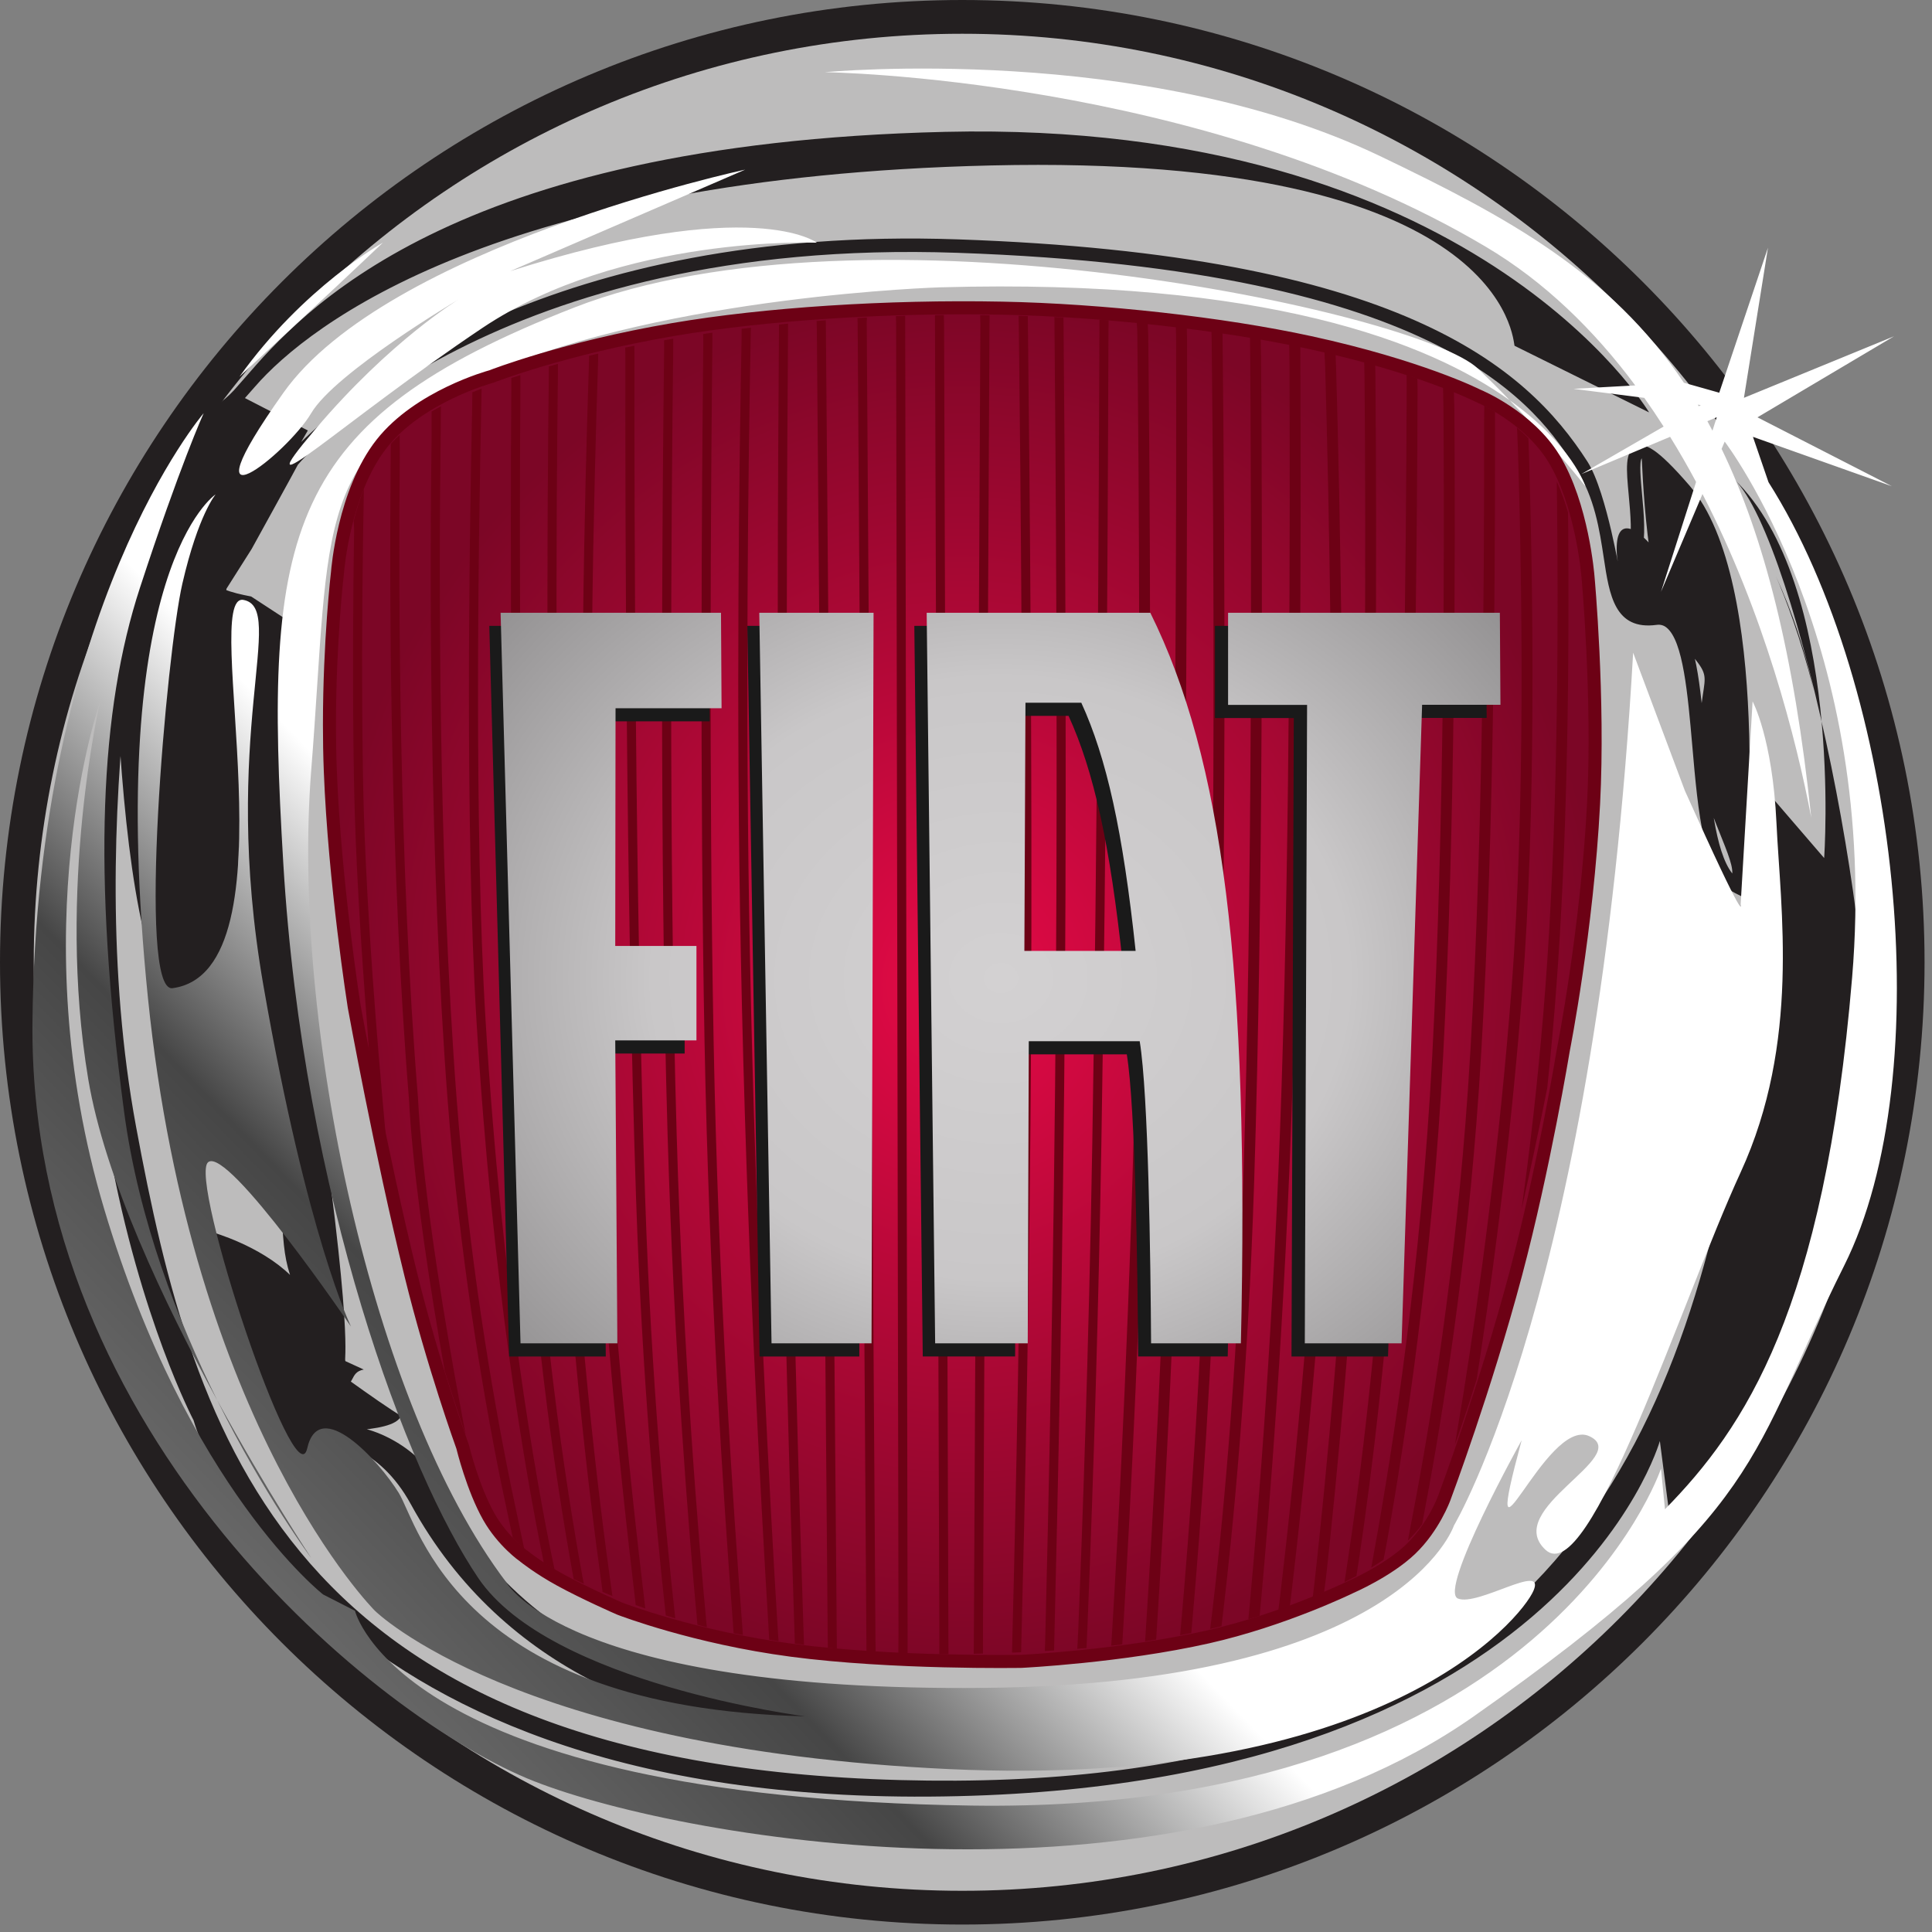
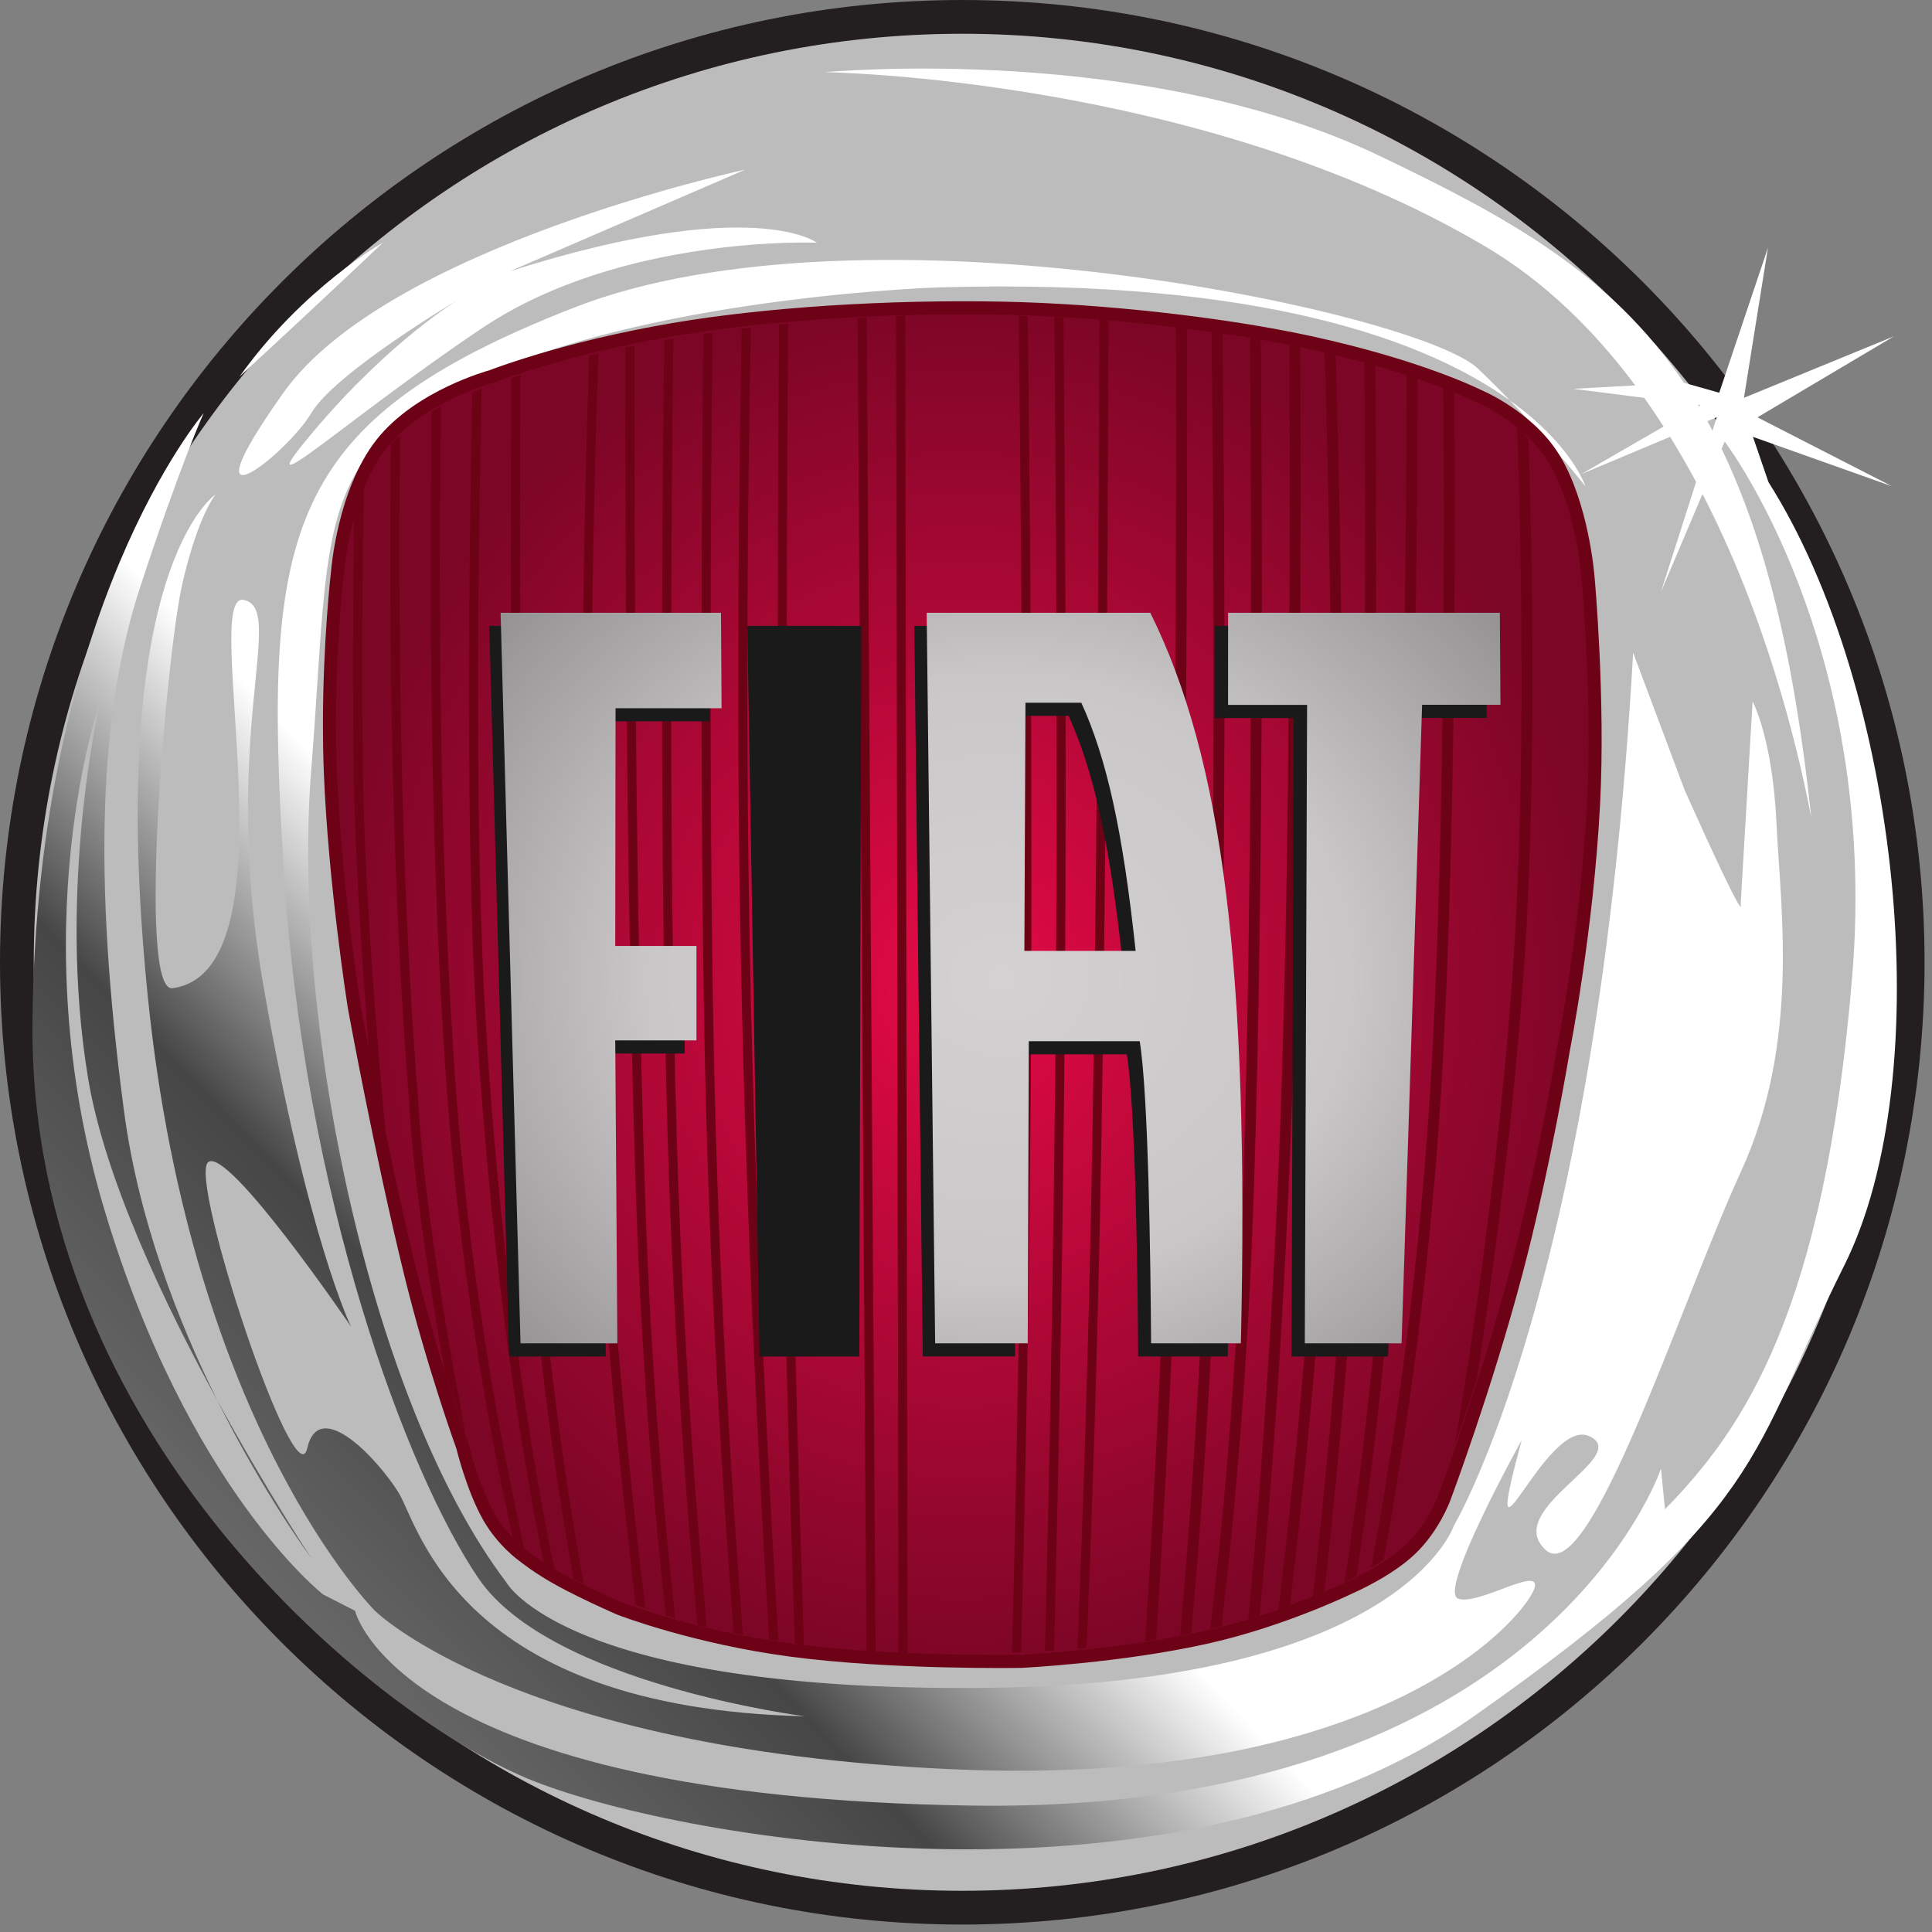
<svg xmlns="http://www.w3.org/2000/svg" width="100%" height="100%" viewBox="0 0 128 128" version="1.1" xml:space="preserve" style="fill-rule:evenodd;clip-rule:evenodd;">
  <rect x="0" y="0" width="128" height="128" fill="#808080" stroke="none" />
  <g transform="matrix(0.051,0,0,0.051,0,0)">
    <g transform="matrix(8.475,0,0,8.475,-21.186,-21.186)">
      <path d="M297.5,149.998C297.5,231.463 231.461,297.5 150,297.5C68.538,297.5 2.5,231.463 2.5,149.998C2.5,68.539 68.538,2.5 150,2.5C231.461,2.5 297.5,68.539 297.5,149.998" style="fill:rgb(35,31,32);fill-rule:nonzero;" />
    </g>
    <g transform="matrix(8.475,0,0,8.475,-21.186,-21.186)">
      <path d="M292.324,149.998C292.324,228.606 228.603,292.325 149.999,292.325C71.394,292.325 7.672,228.606 7.672,149.998C7.672,71.396 71.395,7.675 150,7.675C228.604,7.675 292.324,71.396 292.324,149.998" style="fill:rgb(189,188,188);fill-rule:nonzero;" />
    </g>
    <g transform="matrix(8.475,0,0,8.475,-21.186,-21.186)">
-       <path d="M35.532,78.314C35.532,78.432 19.741,80.834 19.757,80.909C19.834,81.301 18.939,162.141 33.36,158.073C42.855,153.605 37.746,100.93 37.746,108.015C37.746,117.89 38.705,134.087 42.494,159.526C46.764,188.18 44.964,191.751 46.955,197.922C42.323,193.424 35.117,191.4 35.117,191.4L45.335,225.937L52.86,225.86C52.86,225.86 52.968,223.54 53.067,223.43C53.27,223.428 60.5,223.965 65.467,233.056C94.211,285.663 169.887,265.434 150.077,266.575L181.26,262.821C89.932,278.445 72.8,236.336 68.208,227.929C65.331,223.713 57.06,219.296 51.86,221.811C51.86,221.811 64.552,222.318 63.988,218.953C67.954,222.805 54.126,212.719 54.126,212.719L54.822,214.906C56.967,215.123 56.001,212.807 58.26,212.429L55.456,211.145C55.097,210.705 57.014,208.416 50.167,162.466C46.405,137.219 47.164,117.564 47.164,107.783C47.164,98.307 46.545,97.637 46.563,97.567L40.998,93.932L39.931,93.716C38.397,93.404 36.877,92.913 36.218,92.548C36.56,92.039 36.757,91.361 36.757,90.242C36.757,89.159 36.641,87.748 36.49,85.926C36.291,83.488 36.389,74.754 36.052,77.672C18.319,231.572 42.866,60.446 39.851,63.734L41.576,61.78C49.929,52.138 79.109,29.62 154.401,27.86C234.022,25.994 234.383,55.077 234.656,55.502L255.281,65.718C255.01,65.281 228.219,20.818 147.361,22.711C71.164,24.495 48.545,50.596 40.03,60.424L38.346,62.336C34.846,66.154 30.828,66.189 30.828,71.814C30.828,74.818 27.461,78.819 27.666,81.303C37.496,98.57 34.103,90.035 35.532,78.314ZM253.266,70.911C251.528,71.657 251.791,74.475 252.153,78.373C252.419,81.278 252.726,84.571 252.153,86.87L254.141,87.371C254.799,84.732 254.473,81.253 254.191,78.182C254.012,76.23 253.735,73.276 254.151,72.752C254.201,72.819 254.775,94.745 259.294,99.972C266.479,108.29 262.896,103.504 262.896,117.999C262.896,125.144 268.241,133.472 268.028,136.388C265.366,133.017 264.609,124.346 263.931,116.568C263.138,107.511 262.46,99.692 259.24,97.094C263.209,93.613 249.415,75.374 250.357,87.725C251.005,92.045 248.892,78.025 245.824,73.252C236.428,58.627 216.959,41.539 149.309,39.19C87.294,37.037 56.559,62.491 48.659,70.256L49.685,68.485L39.608,63.291L36.757,93.461L41.07,86.654C41.07,86.654 48.032,74.029 48.16,73.733C49.247,72.452 78.632,38.799 149.236,41.251C224.496,43.863 238.236,65.242 244.106,74.371C246.932,78.773 247.674,83.692 248.333,88.032C249.193,93.748 250.015,99.145 256.433,98.282C257.023,98.205 257.507,98.337 257.958,98.702C260.501,100.751 261.204,108.883 261.892,116.745C262.792,127.148 263.654,136.972 268.433,139.38L269.765,140.052L269.908,138.557C270.088,136.648 274.209,91.68 261.476,76.937C256.462,71.132 254.615,70.329 253.266,70.911ZM280.486,108.185C279.197,102.206 277.262,96.384 274.716,90.823C276.162,94.156 278.473,100.097 280.486,108.185ZM274.717,90.823C274.428,90.149 274.128,89.479 273.817,88.815C274.148,89.487 274.415,90.152 274.717,90.823ZM268.304,75.935C285.129,92.159 282.11,134.022 282.11,134.022L273.926,124.513L273.926,165.075L268.26,176.481C258.184,230.354 234.263,277.889 140.456,275.353C46.652,272.818 32.174,222.749 23.359,175.215C14.545,127.682 27.136,75.711 27.136,75.711C-0.566,158.102 32.174,220.213 32.174,220.213C32.174,220.213 47.911,278.521 144.865,277.889C241.814,277.256 256.927,223.383 256.927,223.383L258.689,236.981C258.689,236.981 281.209,216.38 288.132,173.282C291.641,151.464 278.082,85.362 268.304,75.935ZM273.816,88.815C273.49,88.13 273.291,87.753 273.291,87.753C273.475,88.109 273.643,88.463 273.816,88.815" style="fill:rgb(35,31,32);fill-rule:nonzero;" />
-     </g>
+       </g>
    <g transform="matrix(4.194,0,0,-4.194,-2236.51,3860.22)">
      <clipPath id="_clip1">
        <path d="M1094.29,667.165C1094.39,666.153 1094.51,665.199 1094.62,664.181C1097.89,631.629 1099.39,640.34 1094.29,667.165ZM607.449,803.749C607.449,803.749 633.355,827.641 651.852,845.243C651.853,845.243 627.185,831.415 607.449,803.749ZM600.555,486.691C615.223,457.103 629.656,437.848 629.656,437.848C629.656,437.848 615.902,458.595 600.555,486.691ZM1081.05,771.059L1076.23,785.106L1119.28,769.802L1077.63,791.149L1119.93,816.251L1073.44,797.191L1080.88,843.676L1065.79,798.772L1054.85,801.862C1031.91,835.969 1000.39,853.038 960.732,872.062C887.012,907.434 788.755,898.054 788.755,898.054C788.755,898.054 904.754,896.578 993.485,843.983C1011.81,833.121 1027.09,818.058 1039.77,801.035L1020.62,799.979L1042.57,797.179C1044.64,794.265 1046.64,791.301 1048.56,788.289L1023.08,773.569L1050.57,785.11C1053.4,780.534 1056.08,775.873 1058.62,771.134L1047.75,737.106L1060.6,767.391C1079.64,730.564 1089.67,691.441 1094.29,667.165C1088.96,717.981 1079.66,754.204 1066.52,781.375L1067.48,783.631C1067.48,783.631 1115.58,720.763 1106.95,617.654C1098.32,514.545 1073.65,478.08 1048.98,452.932L1047.75,465.509C1047.75,465.509 1011.99,358.623 834.387,361.143C656.783,363.661 643.217,421.493 643.217,421.493L633.351,426.533C633.351,426.533 591.42,459.215 565.519,545.982C539.616,632.743 564.284,703.158 564.284,703.158C564.284,703.158 550.719,645.318 560.586,586.221C565.698,555.595 584.046,516.896 600.554,486.692C588.437,511.123 576.152,542.6 571.687,576.162C561.815,650.35 564.284,700.645 576.616,738.364C588.948,776.083 596.351,792.435 596.351,792.435C596.351,792.435 544.553,732.075 543.319,603.822C542.085,475.563 650.616,387.548 698.715,368.685C746.816,349.825 898.516,324.681 989.78,388.802C1081.05,452.931 1074.88,469.273 1104.48,528.38C1134.09,587.477 1121.75,706.93 1081.05,771.059ZM1059.45,794.579C1059.35,794.743 1059.26,794.907 1059.16,795.063L1060.08,794.947L1059.45,794.579ZM1063.69,787.009C1063.17,787.992 1062.65,788.996 1062.12,789.957L1065.02,791.177L1063.69,787.009ZM629.656,792.434C637.052,805.009 675.285,827.642 675.285,827.642C675.285,827.642 654.316,815.063 630.887,787.401C607.449,759.741 639.521,789.917 682.689,818.84C725.853,847.757 786.286,845.241 786.286,845.241C786.286,845.241 766.557,860.332 691.321,836.438L764.088,867.875C764.088,867.875 653.091,843.984 621.022,798.719C588.949,753.454 622.251,779.859 629.656,792.434ZM1000.91,796.41C1014.52,782.278 1024.32,769.802 1024.32,769.802C1024.32,769.802 1020.31,782.513 1000.91,796.41ZM579.086,611.364C592.652,478.079 649.388,421.492 649.388,421.492C649.388,421.492 692.552,378.743 826.986,372.458C961.415,366.172 1004.59,418.98 1008.29,427.782C1011.99,436.584 991.017,422.756 984.852,425.272C978.687,427.782 1004.59,474.31 1004.59,474.31C991.021,424.013 1011.99,481.853 1025.55,475.563C1039.12,469.282 998.419,452.932 1011.99,440.357C1025.55,427.782 1053.91,517.059 1072.42,557.298C1090.92,597.533 1084.75,639.028 1083.52,665.435C1082.29,691.842 1076.12,703.158 1076.12,703.158L1072.42,640.282C1072.42,640.282 1074.89,631.486 1055.15,675.498L1039.12,718.247C1028.02,522.088 983.615,447.896 983.615,447.896C983.615,447.896 967.585,398.864 838.084,397.603C708.588,396.354 690.084,430.303 690.084,430.303C648.154,485.627 623.486,603.823 629.658,681.778C635.822,759.739 629.658,781.12 685.154,805.01C740.654,828.897 824.518,831.417 824.518,831.417C925.251,834.249 975.893,814.343 1000.91,796.412C997.688,799.768 994.389,803.053 991.018,806.263C972.519,823.864 801.084,860.334 711.054,825.127C621.022,789.919 614.855,755.971 621.022,652.861C627.191,549.752 659.257,464.252 681.456,431.556C703.655,398.864 782.59,388.803 782.59,388.803C675.288,391.321 662.956,447.896 656.788,457.966C650.62,468.025 632.12,488.146 628.421,471.794C624.723,455.45 591.562,555.403 597.73,560.435C603.894,565.465 641.987,509.512 641.987,509.512C641.987,509.512 628.421,537.18 614.855,615.137C601.288,693.094 622.252,732.074 608.686,734.59C595.12,737.106 625.557,619.556 586.702,614.328C575.631,612.836 584.818,718.293 589.757,739.668C594.687,761.048 600.058,767.287 600.058,767.287C600.058,767.287 565.521,744.648 579.086,611.364" />
      </clipPath>
      <g clip-path="url(#_clip1)">
        <path d="M1094.29,667.165C1094.52,666.831 1094.29,667.165 1094.29,667.165ZM607.449,803.749C607.449,803.749 633.355,827.641 651.852,845.243C651.853,845.243 627.185,831.415 607.449,803.749ZM600.555,486.691C615.223,457.103 629.656,437.848 629.656,437.848C629.656,437.848 615.902,458.595 600.555,486.691ZM1081.05,771.059L1076.23,785.106L1119.28,769.802L1077.63,791.149L1119.93,816.251L1073.44,797.191L1080.88,843.676L1065.79,798.772L1054.85,801.862C1031.91,835.969 1000.39,853.038 960.732,872.062C887.012,907.434 788.755,898.054 788.755,898.054C788.755,898.054 904.754,896.578 993.485,843.983C1011.81,833.121 1027.09,818.058 1039.77,801.035L1020.62,799.979L1042.57,797.179C1044.64,794.265 1046.64,791.301 1048.56,788.289L1023.08,773.569L1050.57,785.11C1053.4,780.534 1056.08,775.873 1058.62,771.134L1047.75,737.106L1060.6,767.391C1079.64,730.564 1089.67,691.441 1094.29,667.165C1088.96,717.981 1079.66,754.204 1066.52,781.375L1067.48,783.631C1067.48,783.631 1115.58,720.763 1106.95,617.654C1098.32,514.545 1073.65,478.08 1048.98,452.932L1047.75,465.509C1047.75,465.509 1011.99,358.623 834.387,361.143C656.783,363.661 643.217,421.493 643.217,421.493L633.351,426.533C633.351,426.533 591.42,459.215 565.519,545.982C539.616,632.743 564.284,703.158 564.284,703.158C564.284,703.158 550.719,645.318 560.586,586.221C565.698,555.595 584.046,516.896 600.554,486.692C588.437,511.123 576.152,542.6 571.687,576.162C561.815,650.35 564.284,700.645 576.616,738.364C588.948,776.083 596.351,792.435 596.351,792.435C596.351,792.435 544.553,732.075 543.319,603.822C542.085,475.563 650.616,387.548 698.715,368.685C746.816,349.825 898.516,324.681 989.78,388.802C1081.05,452.931 1074.88,469.273 1104.48,528.38C1134.09,587.477 1121.75,706.93 1081.05,771.059ZM1059.45,794.579C1059.35,794.743 1059.26,794.907 1059.16,795.063L1060.08,794.947L1059.45,794.579ZM1063.69,787.009C1063.17,787.992 1062.65,788.996 1062.12,789.957L1065.02,791.177L1063.69,787.009ZM629.656,792.434C637.052,805.009 675.285,827.642 675.285,827.642C675.285,827.642 654.316,815.063 630.887,787.401C607.449,759.741 639.521,789.917 682.689,818.84C725.853,847.757 786.286,845.241 786.286,845.241C786.286,845.241 766.557,860.332 691.321,836.438L764.088,867.875C764.088,867.875 653.091,843.984 621.022,798.719C588.949,753.454 622.251,779.859 629.656,792.434ZM1000.91,796.41C1014.52,782.278 1024.32,769.802 1024.32,769.802C1024.32,769.802 1020.31,782.513 1000.91,796.41ZM579.086,611.364C592.652,478.079 649.388,421.492 649.388,421.492C649.388,421.492 692.552,378.743 826.986,372.458C961.415,366.172 1004.59,418.98 1008.29,427.782C1011.99,436.584 991.017,422.756 984.852,425.272C978.687,427.782 1004.59,474.31 1004.59,474.31C991.021,424.013 1011.99,481.853 1025.55,475.563C1039.12,469.282 998.419,452.932 1011.99,440.357C1025.55,427.782 1053.91,517.059 1072.42,557.298C1090.92,597.533 1084.75,639.028 1083.52,665.435C1082.29,691.842 1076.12,703.158 1076.12,703.158L1072.42,640.282C1072.42,640.282 1074.89,631.486 1055.15,675.498L1039.12,718.247C1028.02,522.088 983.615,447.896 983.615,447.896C983.615,447.896 967.585,398.864 838.084,397.603C708.588,396.354 690.084,430.303 690.084,430.303C648.154,485.627 623.486,603.823 629.658,681.778C635.822,759.739 629.658,781.12 685.154,805.01C740.654,828.897 824.518,831.417 824.518,831.417C925.251,834.249 975.893,814.343 1000.91,796.412C997.688,799.768 994.389,803.053 991.018,806.263C972.519,823.864 801.084,860.334 711.054,825.127C621.022,789.919 614.855,755.971 621.022,652.861C627.191,549.752 659.257,464.252 681.456,431.556C703.655,398.864 782.59,388.803 782.59,388.803C675.288,391.321 662.956,447.896 656.788,457.966C650.62,468.025 632.12,488.146 628.421,471.794C624.723,455.45 591.562,555.403 597.73,560.435C603.894,565.465 641.987,509.512 641.987,509.512C641.987,509.512 628.421,537.18 614.855,615.137C601.288,693.094 622.25,732.074 608.683,734.59C595.116,737.106 625.557,619.556 586.702,614.328C575.631,612.836 584.818,718.293 589.757,739.668C594.687,761.048 600.058,767.287 600.058,767.287C600.058,767.287 565.521,744.648 579.086,611.364" style="fill:url(#_Linear2);fill-rule:nonzero;" />
      </g>
    </g>
    <g transform="matrix(8.475,0,0,8.475,-21.186,-21.186)">
      <path d="M159.061,257.157C159.165,257.152 174.356,256.407 187.606,253.421C199.12,250.829 209.309,245.875 209.411,245.826L209.448,245.806L209.489,245.787C209.546,245.763 215.223,243.312 218.715,239.975C222.255,236.59 223.864,232.162 223.88,232.118C223.952,231.926 230.15,215.407 234.837,197.762C239.151,181.525 242.11,163.574 242.141,163.395C242.187,163.159 245.761,145.021 246.765,125.728C247.609,109.513 245.933,91.103 245.913,90.918C245.903,90.779 245.04,79.877 240.665,72.748C236.733,66.343 229.142,63.197 229.065,63.165L228.999,63.139L228.935,63.105C228.847,63.061 220.033,58.645 203.312,55.007C189.976,52.106 171.44,50.035 156.091,49.736C138.544,49.391 119.706,50.615 105.706,53.008C88.915,55.878 78.006,60.142 77.896,60.185L77.805,60.219L77.711,60.244C77.602,60.273 66.722,63.256 61.003,70.518C55.192,77.895 54.251,90.014 54.242,90.136L54.235,90.21C54.218,90.334 53,100.786 53,113.596C53,115.892 53.038,118.264 53.132,120.667C53.787,137.729 56.77,156.639 56.799,156.828C56.834,157.015 60.875,179.215 65.484,197.925C68.898,211.795 73.344,224.066 73.389,224.187L73.418,224.275L73.441,224.365C73.458,224.427 74.973,230.653 77.437,234.998C79.583,238.778 82.742,241.001 82.775,241.02L82.827,241.056L82.878,241.098C82.901,241.115 85.051,242.851 88.351,244.66C92.151,246.74 97.243,248.972 97.459,249.062C97.818,249.203 109.043,253.5 123.841,255.453C139.295,257.493 158.864,257.16 159.061,257.157Z" style="fill:url(#_Radial3);fill-rule:nonzero;stroke:rgb(109,1,21);stroke-width:2px;" />
    </g>
    <g transform="matrix(8.475,0,0,8.475,-21.186,-21.186)">
      <path d="M91.997,245.268C91.327,244.961 90.962,244.784 90.962,244.784C90.924,244.767 90.733,244.684 90.424,244.542L90.312,243.877C87.662,229.265 83.617,202.568 82.294,170.014C80.658,131.732 80.721,84.814 80.876,62.088L80.876,60.444C81.323,60.294 81.786,60.142 82.264,59.989L82.271,61.636C82.114,84.168 82.039,131.442 83.685,169.957C85.03,203.079 89.198,230.11 91.833,244.471L91.997,245.268Z" style="fill:rgb(109,1,21);fill-rule:nonzero;" />
    </g>
    <g transform="matrix(8.475,0,0,8.475,-21.186,-21.186)">
-       <path d="M96.372,247.142C95.836,246.925 95.332,246.716 94.864,246.52L94.734,245.495C92.804,231.734 89.389,203.68 87.766,167.793C86.042,129.643 86.353,81.69 86.623,59.89L86.626,58.665C87.079,58.535 87.543,58.405 88.016,58.274L88.019,59.626C87.749,81.276 87.429,129.449 89.157,167.733C90.817,204.432 94.353,232.916 96.25,246.266L96.372,247.142ZM129.095,52.757C129.445,95.017 130.455,216.923 130.75,252.237L130.777,255.22C130.325,255.172 129.862,255.12 129.394,255.066L129.359,252.232C129.065,216.944 128.056,95.354 127.705,52.942L127.67,51.706C128.138,51.666 128.607,51.627 129.075,51.591L129.095,52.757ZM147.212,52.208L147.872,253.242L147.882,256.062C147.394,256.068 146.926,256.072 146.48,256.074L146.48,252.874C146.34,210.919 145.937,88.108 145.818,51.751L145.811,50.805L147.171,50.789L147.212,52.208ZM154.168,52.392L153.171,253.245L153.169,255.965C152.686,255.978 152.219,255.989 151.755,255.999L151.775,253.793C151.95,218.116 152.57,93.183 152.775,52.12L152.742,50.794C153.227,50.799 153.71,50.804 154.192,50.812L154.168,52.392ZM172.972,252.523C173.97,235.995 175.857,200.956 176.632,161.308C177.422,120.9 177.072,74.914 176.826,53.317L176.747,51.927C177.311,51.977 177.87,52.027 178.427,52.079L178.504,53.859C178.745,75.695 179.086,121.257 178.304,161.339C177.534,200.657 175.674,235.449 174.669,252.172L174.522,254.561C173.937,254.631 173.43,254.698 172.835,254.761L172.972,252.523ZM220.494,236.141C219.835,237.035 219.102,237.872 218.304,238.644L218.972,235.098C221.88,220.034 225.64,196.732 227.517,169.37C229.747,136.842 230.033,92.365 229.987,67.092L230.017,64.671C230.559,64.971 231.109,65.289 231.657,65.631L231.661,68.858C231.693,94.422 231.368,137.654 229.187,169.483C227.344,196.344 223.69,219.313 220.798,234.453L220.494,236.141ZM236.569,181.574C237.9,171.108 238.928,160.606 239.651,150.08C241.333,125.273 241.376,97.17 241.162,79.284L241.126,76.299C241.804,77.829 242.379,79.402 242.848,81.009L242.881,83.783C243.031,101.691 242.87,127.336 241.321,150.191C241.003,154.885 240.621,159.574 240.175,164.257L239.664,169.284C238.428,175.493 237.118,181.686 235.735,187.864L236.569,181.574Z" style="fill:rgb(109,1,21);fill-rule:nonzero;" />
-     </g>
+       </g>
    <g transform="matrix(8.475,0,0,8.475,-21.186,-21.186)">
      <path d="M214.574,241.58C214.044,241.94 213.411,242.35 212.696,242.781L213.204,239.928C215.991,224.583 220.33,196.732 222.036,164.368C223.906,128.815 223.913,86.554 223.756,64.918L223.691,61.855C224.168,62.023 224.731,62.23 225.354,62.479L225.432,65.333C225.585,87.113 225.567,129.095 223.705,164.453C222.047,195.927 217.902,223.15 215.103,238.807L214.573,241.579L214.574,241.58ZM194.048,248.616C195.366,234.318 197.783,204.721 198.944,169.015C200.247,128.931 200.252,81.43 200.156,58.485L200.106,55.221C200.687,55.341 201.261,55.461 201.824,55.583L201.83,58.742C201.926,81.8 201.915,129.113 200.616,169.069C199.463,204.539 197.071,233.994 195.746,248.439L195.576,250.194C195.024,250.357 194.471,250.525 193.856,250.696L194.048,248.616ZM188.273,249.966C189.72,237.824 192.091,214.289 193.07,183.679C194.496,139.142 194.32,82.976 194.134,56.984L194.101,54.093C194.655,54.187 195.202,54.282 195.741,54.381L195.804,57.403C195.99,83.591 196.158,139.413 194.737,183.733C193.773,213.872 191.462,237.172 190.003,249.53L189.733,251.768C189.178,251.903 188.584,252.053 187.998,252.188L188.273,249.966ZM183.589,250.95C184.722,238.113 186.675,212.685 187.593,181.75C188.875,138.517 188.544,83.772 188.235,55.23L188.202,53.19C188.772,53.266 189.335,53.346 189.889,53.427L189.919,56.156C190.223,84.962 190.533,139.011 189.264,181.797C188.361,212.254 186.454,237.382 185.315,250.444L185.107,252.813C184.531,252.932 183.989,253.043 183.393,253.157L183.589,250.951L183.589,250.95ZM178.155,252.042C179.115,237.046 180.929,205.715 181.721,172.108C182.776,127.434 182.826,77.6 182.78,54.272L182.733,52.516C183.299,52.58 183.861,52.643 184.421,52.708L184.455,54.688C184.5,78.197 184.444,127.721 183.395,172.146C182.611,205.352 180.833,236.339 179.863,251.567L179.719,253.814C179.122,253.914 178.641,253.998 178.026,254.091L178.155,252.041L178.155,252.042ZM172.407,53.491C172.335,77.365 172.096,131.527 171.323,177.726C170.895,202.544 170.18,227.356 169.176,252.157L169.047,255.115C168.576,255.155 168.101,255.195 167.629,255.233L167.767,252.604C168.352,238.266 169.387,210.044 169.93,177.703C170.71,131.277 170.948,76.806 171.019,53.126L171.029,51.487C171.497,51.52 171.967,51.551 172.433,51.585L172.407,53.491ZM165.525,52.392C165.719,73.462 166.007,114.695 165.75,153.552C165.47,195.614 164.56,235.774 164.128,253.066L164.076,255.486C163.602,255.516 163.13,255.546 162.659,255.572L162.723,253.519C163.153,236.509 164.076,195.995 164.357,153.54C164.614,114.912 164.331,73.928 164.137,52.757L164.123,51.099C164.587,51.12 165.051,51.141 165.513,51.164L165.525,52.392ZM160.06,52.3C160.345,76.465 160.743,119.716 160.55,160.506C160.37,198.456 159.557,234.803 159.068,253.793L159.026,255.758L157.623,255.818L157.681,253.518C158.171,234.467 158.975,198.278 159.155,160.5C159.349,119.913 158.957,76.892 158.669,52.666L158.637,50.902L160.04,50.942L160.06,52.301L160.06,52.3ZM110.848,251.924C110.363,251.804 109.882,251.68 109.404,251.551L109.321,250.647C108.151,238.03 105.799,209.655 104.827,176.347C103.584,133.858 103.997,80.754 104.302,55.747L104.291,54.652C104.756,54.572 105.222,54.492 105.695,54.414L105.698,55.523C105.394,80.414 104.974,133.705 106.219,176.309C107.205,210.046 109.607,238.713 110.757,251.039L110.847,251.924L110.848,251.924ZM101.41,249.056C100.908,248.876 100.417,248.699 99.939,248.523L99.825,247.479C97.695,229.719 93.578,191.353 92.273,150.651C91.168,116.215 92.123,77.781 92.766,58.453L92.791,57.036C93.253,56.924 93.721,56.811 94.195,56.7L94.177,57.921C93.535,77.036 92.55,115.861 93.665,150.61C94.988,191.886 99.208,230.757 101.303,248.117L101.411,249.056L101.41,249.056ZM61.774,178.267C60.074,169.987 59.08,163.939 59.062,163.833L58.823,160.206C57.843,147.816 56.961,133.936 56.756,122.101C56.513,108.107 56.616,94.115 56.777,83.65L56.719,82.316C57.138,80.663 57.656,79.036 58.271,77.445L58.151,84.885C58.001,95.195 57.915,108.635 58.151,122.08C58.41,137.053 59.755,155.31 61.013,169.662L61.774,178.267ZM73.88,222.454C72.915,219.624 71.81,216.287 70.664,212.641L69.815,207.745C67.645,194.914 65.719,181.285 65.174,170.817C62.335,136.017 62.191,95.847 62.37,74.464L62.405,70.53C62.846,70.047 63.303,69.59 63.768,69.163L63.776,72.884C63.577,93.789 63.656,135.078 66.563,170.725C67.198,182.931 69.719,199.452 72.31,213.978L73.88,222.454ZM80.724,229.775C77.863,215.669 74.333,194.863 72.506,171.075C69.671,134.16 69.769,90.722 70.048,69.232L70.081,64.793C69.675,65.002 69.19,65.264 68.652,65.579L68.654,69.279C68.376,90.818 68.282,134.253 71.117,171.179C72.937,194.875 76.443,215.623 79.303,229.772L81.083,238.167C81.391,238.514 81.717,238.857 82.063,239.187C82.313,239.425 82.577,239.662 82.848,239.893L80.724,229.775ZM105.92,249.785C104.625,238.149 102.337,214.583 101.39,186.141C99.83,139.347 99.719,80.941 99.75,56.681L99.737,55.498C99.262,55.591 98.792,55.688 98.329,55.784L98.357,56.814C98.326,81.166 98.44,139.46 99.997,186.187C100.925,213.997 103.131,237.157 104.443,249.092L104.552,250.119C105.028,250.274 105.512,250.426 106.002,250.574L105.92,249.784L105.92,249.785Z" style="fill:rgb(109,1,21);fill-rule:nonzero;" />
    </g>
    <g transform="matrix(8.475,0,0,8.475,-21.186,-21.186)">
      <path d="M76.322,62.075C75.808,62.272 75.335,62.458 74.903,62.632L74.877,64.724C74.41,86.564 73.798,130.229 75.533,158.921C77.995,199.609 83.095,228.45 85.615,240.837L85.85,242.057C86.385,242.393 86.993,242.752 87.495,243.036L87.182,241.539C84.752,229.795 79.45,200.572 76.925,158.839C75.178,129.956 75.815,85.851 76.281,64.219L76.322,62.021M111.69,53.493L110.282,53.695L110.305,54.865C110.064,77.611 109.755,122.597 110.49,161.982C111.19,199.432 113.488,233.582 114.783,250.491L114.948,252.842C115.423,252.938 115.898,253.033 116.374,253.124L116.222,251.049C114.938,234.401 112.592,199.871 111.882,161.956C111.144,122.526 111.456,77.478 111.698,54.773L111.69,53.493ZM117.603,52.726C117.127,52.783 116.653,52.84 116.181,52.899L116.177,54.039C115.817,72.586 115.282,110.959 116.063,149.167C116.907,192.617 119.181,233.638 120.28,251.658L120.405,253.838C120.885,253.915 121.36,253.992 121.835,254.064L121.677,251.681C120.581,233.73 118.3,192.654 117.456,149.139C116.676,110.873 117.213,72.439 117.573,53.949L117.603,52.726ZM123.3,52.107C122.837,52.151 122.372,52.2 121.909,52.247L121.899,53.401C121.744,73.306 121.529,115.153 122.007,155.754C122.471,195.126 123.659,234.051 124.255,251.877L124.339,254.432C124.81,254.497 125.279,254.561 125.739,254.622L125.647,251.869C125.052,234.064 123.862,195.123 123.399,155.737C122.918,114.951 123.138,72.904 123.293,53.123L123.3,52.107ZM135.382,51.166C134.897,51.194 134.412,51.221 133.928,51.251L133.963,52.028C134.204,88.517 135.03,212.924 135.296,253.245L135.319,255.658C135.812,255.701 136.28,255.74 136.72,255.774L136.69,253.336C136.422,213.092 135.597,88.351 135.355,51.936L135.382,51.166ZM141.246,50.905C140.774,50.92 140.3,50.938 139.825,50.954L139.86,52.299L140.224,252.689L140.202,256.012C140.564,256.035 140.827,256.048 140.978,256.056C141.058,256.056 141.274,256.063 141.615,256.064L141.618,252.599C141.548,215.129 141.324,90.891 141.252,52.299L141.246,50.905ZM198.774,246.72C200.787,229.785 204.442,194.779 205.987,152.805C207.14,121.557 206.225,79.638 205.623,58.676L205.516,56.42C206.101,56.558 206.669,56.697 207.225,56.835L207.309,59.155C207.911,80.305 208.803,121.832 207.658,152.865C206.113,194.787 202.468,229.772 200.449,246.789L200.208,248.729C199.624,248.929 199.039,249.122 198.451,249.309L198.774,246.721L198.774,246.72Z" style="fill:rgb(109,1,21);fill-rule:nonzero;" />
    </g>
    <g transform="matrix(8.475,0,0,8.475,-21.186,-21.186)">
      <path d="M205.757,244.301C207.385,229.557 210.242,200.414 211.962,164.064C213.616,129.16 213.53,84.096 213.33,60.204L213.295,58.466C212.756,58.31 212.194,58.151 211.608,57.988L211.658,60.049C211.859,83.878 211.948,129.039 210.295,163.987C208.553,200.777 205.648,230.17 204.034,244.697L203.723,247.331C204.223,247.102 204.814,246.831 205.46,246.53L205.757,244.301ZM210.879,241.066C212.849,227.871 215.529,206.293 217.052,178.732C219.315,137.736 219.723,85.437 219.788,62.055L219.755,60.503C219.283,60.338 218.731,60.153 218.1,59.943L218.119,61.513C218.059,84.603 217.662,137.363 215.383,178.64C213.801,207.323 210.96,229.5 208.978,242.462L208.592,245.01C209.205,244.704 209.814,244.391 210.42,244.07L210.879,241.066ZM225.506,223.964C225.506,223.964 227.006,219.83 228.857,213.917L229.559,209.322C231.839,194.072 234.245,175.052 235.839,154.442C237.962,127.006 237.497,93.588 236.908,73.472L236.779,69.675C236.224,69.107 235.641,68.567 235.031,68.059L235.166,71.149C235.783,90.888 236.374,125.844 234.17,154.318C232.32,178.251 229.372,200.033 226.801,216.236L225.506,223.964Z" style="fill:rgb(109,1,21);fill-rule:nonzero;" />
    </g>
    <g transform="matrix(8.475,0,0,8.475,-21.186,-21.186)">
      <path d="M107.446,163.987L107.446,149.51L95.03,149.51L95.076,113.07L111.286,113.07L111.199,98.438L77.5,98.438L80.546,210.429L95.354,210.429L95.03,163.989L107.446,163.987ZM117.053,98.437L118.926,210.428L134.216,210.428L134.526,98.437L117.053,98.437ZM215.26,210.428L218.4,112.546L230.38,112.546L230.288,98.437L188.735,98.437L188.735,112.563L200.813,112.563L200.465,210.428L215.26,210.428ZM157.587,150.268L157.755,112.228L166.292,112.228C170.162,120.7 172.649,131.904 174.599,150.268L157.587,150.268ZM143.944,210.425L158.1,210.425L158.258,164.116L175.219,164.116C176.553,172.289 176.879,197.522 176.959,210.426L190.69,210.426C191.986,153.251 187.96,120.933 176.841,98.436L142.649,98.436L143.944,210.426L143.944,210.425Z" style="fill:rgb(26,26,26);fill-rule:nonzero;" />
    </g>
    <g transform="matrix(11.808,0,0,14.021,650.314,796.017)">
      <path d="M21.547,30.871L12.613,30.871L12.646,8.845L24.31,8.845L24.247,0L0,0L2.192,67.691L12.846,67.691L12.613,39.621L21.547,39.621L21.547,30.871Z" style="fill:url(#_Radial4);fill-rule:nonzero;" />
-       <path d="M41.032,0L28.459,0L29.807,67.691L40.809,67.691L41.032,0Z" style="fill:url(#_Radial5);fill-rule:nonzero;" />
      <path d="M88.476,67.691L99.121,67.691L101.381,8.528L110,8.528L109.934,0L80.035,0L80.035,8.538L88.726,8.538L88.476,67.691Z" style="fill:url(#_Radial6);fill-rule:nonzero;" />
      <path d="M57.624,31.329L57.744,8.336L63.887,8.336C66.672,13.457 68.461,20.229 69.864,31.329L57.624,31.329ZM47.808,67.69L57.994,67.69L58.108,39.699L70.312,39.699C71.271,44.64 71.506,59.89 71.564,67.69L81.444,67.69C82.375,33.132 79.479,13.598 71.477,0L46.876,0L47.808,67.69Z" style="fill:url(#_Radial7);fill-rule:nonzero;" />
    </g>
  </g>
  <defs>
    <linearGradient id="_Linear2" x1="0" y1="0" x2="1" y2="0" gradientUnits="userSpaceOnUse" gradientTransform="matrix(280.602,268.235,-268.235,280.602,547.783,353.626)">
      <stop offset="0" style="stop-color:rgb(140,140,140);stop-opacity:1" />
      <stop offset="0.5" style="stop-color:rgb(70,70,70);stop-opacity:1" />
      <stop offset="0.75" style="stop-color:white;stop-opacity:1" />
      <stop offset="1" style="stop-color:white;stop-opacity:1" />
    </linearGradient>
    <radialGradient id="_Radial3" cx="0" cy="0" r="1" gradientUnits="userSpaceOnUse" gradientTransform="matrix(98,0,0,-104.752,150.001,153.417)">
      <stop offset="0" style="stop-color:rgb(230,10,71);stop-opacity:1" />
      <stop offset="1" style="stop-color:rgb(124,6,38);stop-opacity:1" />
    </radialGradient>
    <radialGradient id="_Radial4" cx="0" cy="0" r="1" gradientUnits="userSpaceOnUse" gradientTransform="matrix(76.632,0,0,-55.995,55.007,33.849)">
      <stop offset="0" style="stop-color:rgb(211,209,210);stop-opacity:1" />
      <stop offset="0.5" style="stop-color:rgb(201,199,200);stop-opacity:1" />
      <stop offset="1" style="stop-color:rgb(141,139,140);stop-opacity:1" />
    </radialGradient>
    <radialGradient id="_Radial5" cx="0" cy="0" r="1" gradientUnits="userSpaceOnUse" gradientTransform="matrix(76.632,0,0,-55.995,55.007,33.849)">
      <stop offset="0" style="stop-color:rgb(211,209,210);stop-opacity:1" />
      <stop offset="0.5" style="stop-color:rgb(201,199,200);stop-opacity:1" />
      <stop offset="1" style="stop-color:rgb(141,139,140);stop-opacity:1" />
    </radialGradient>
    <radialGradient id="_Radial6" cx="0" cy="0" r="1" gradientUnits="userSpaceOnUse" gradientTransform="matrix(76.632,0,0,-55.995,55.007,33.849)">
      <stop offset="0" style="stop-color:rgb(211,209,210);stop-opacity:1" />
      <stop offset="0.5" style="stop-color:rgb(201,199,200);stop-opacity:1" />
      <stop offset="1" style="stop-color:rgb(141,139,140);stop-opacity:1" />
    </radialGradient>
    <radialGradient id="_Radial7" cx="0" cy="0" r="1" gradientUnits="userSpaceOnUse" gradientTransform="matrix(76.629,0,0,-55.993,55.007,33.848)">
      <stop offset="0" style="stop-color:rgb(211,209,210);stop-opacity:1" />
      <stop offset="0.5" style="stop-color:rgb(201,199,200);stop-opacity:1" />
      <stop offset="1" style="stop-color:rgb(141,139,140);stop-opacity:1" />
    </radialGradient>
  </defs>
</svg>